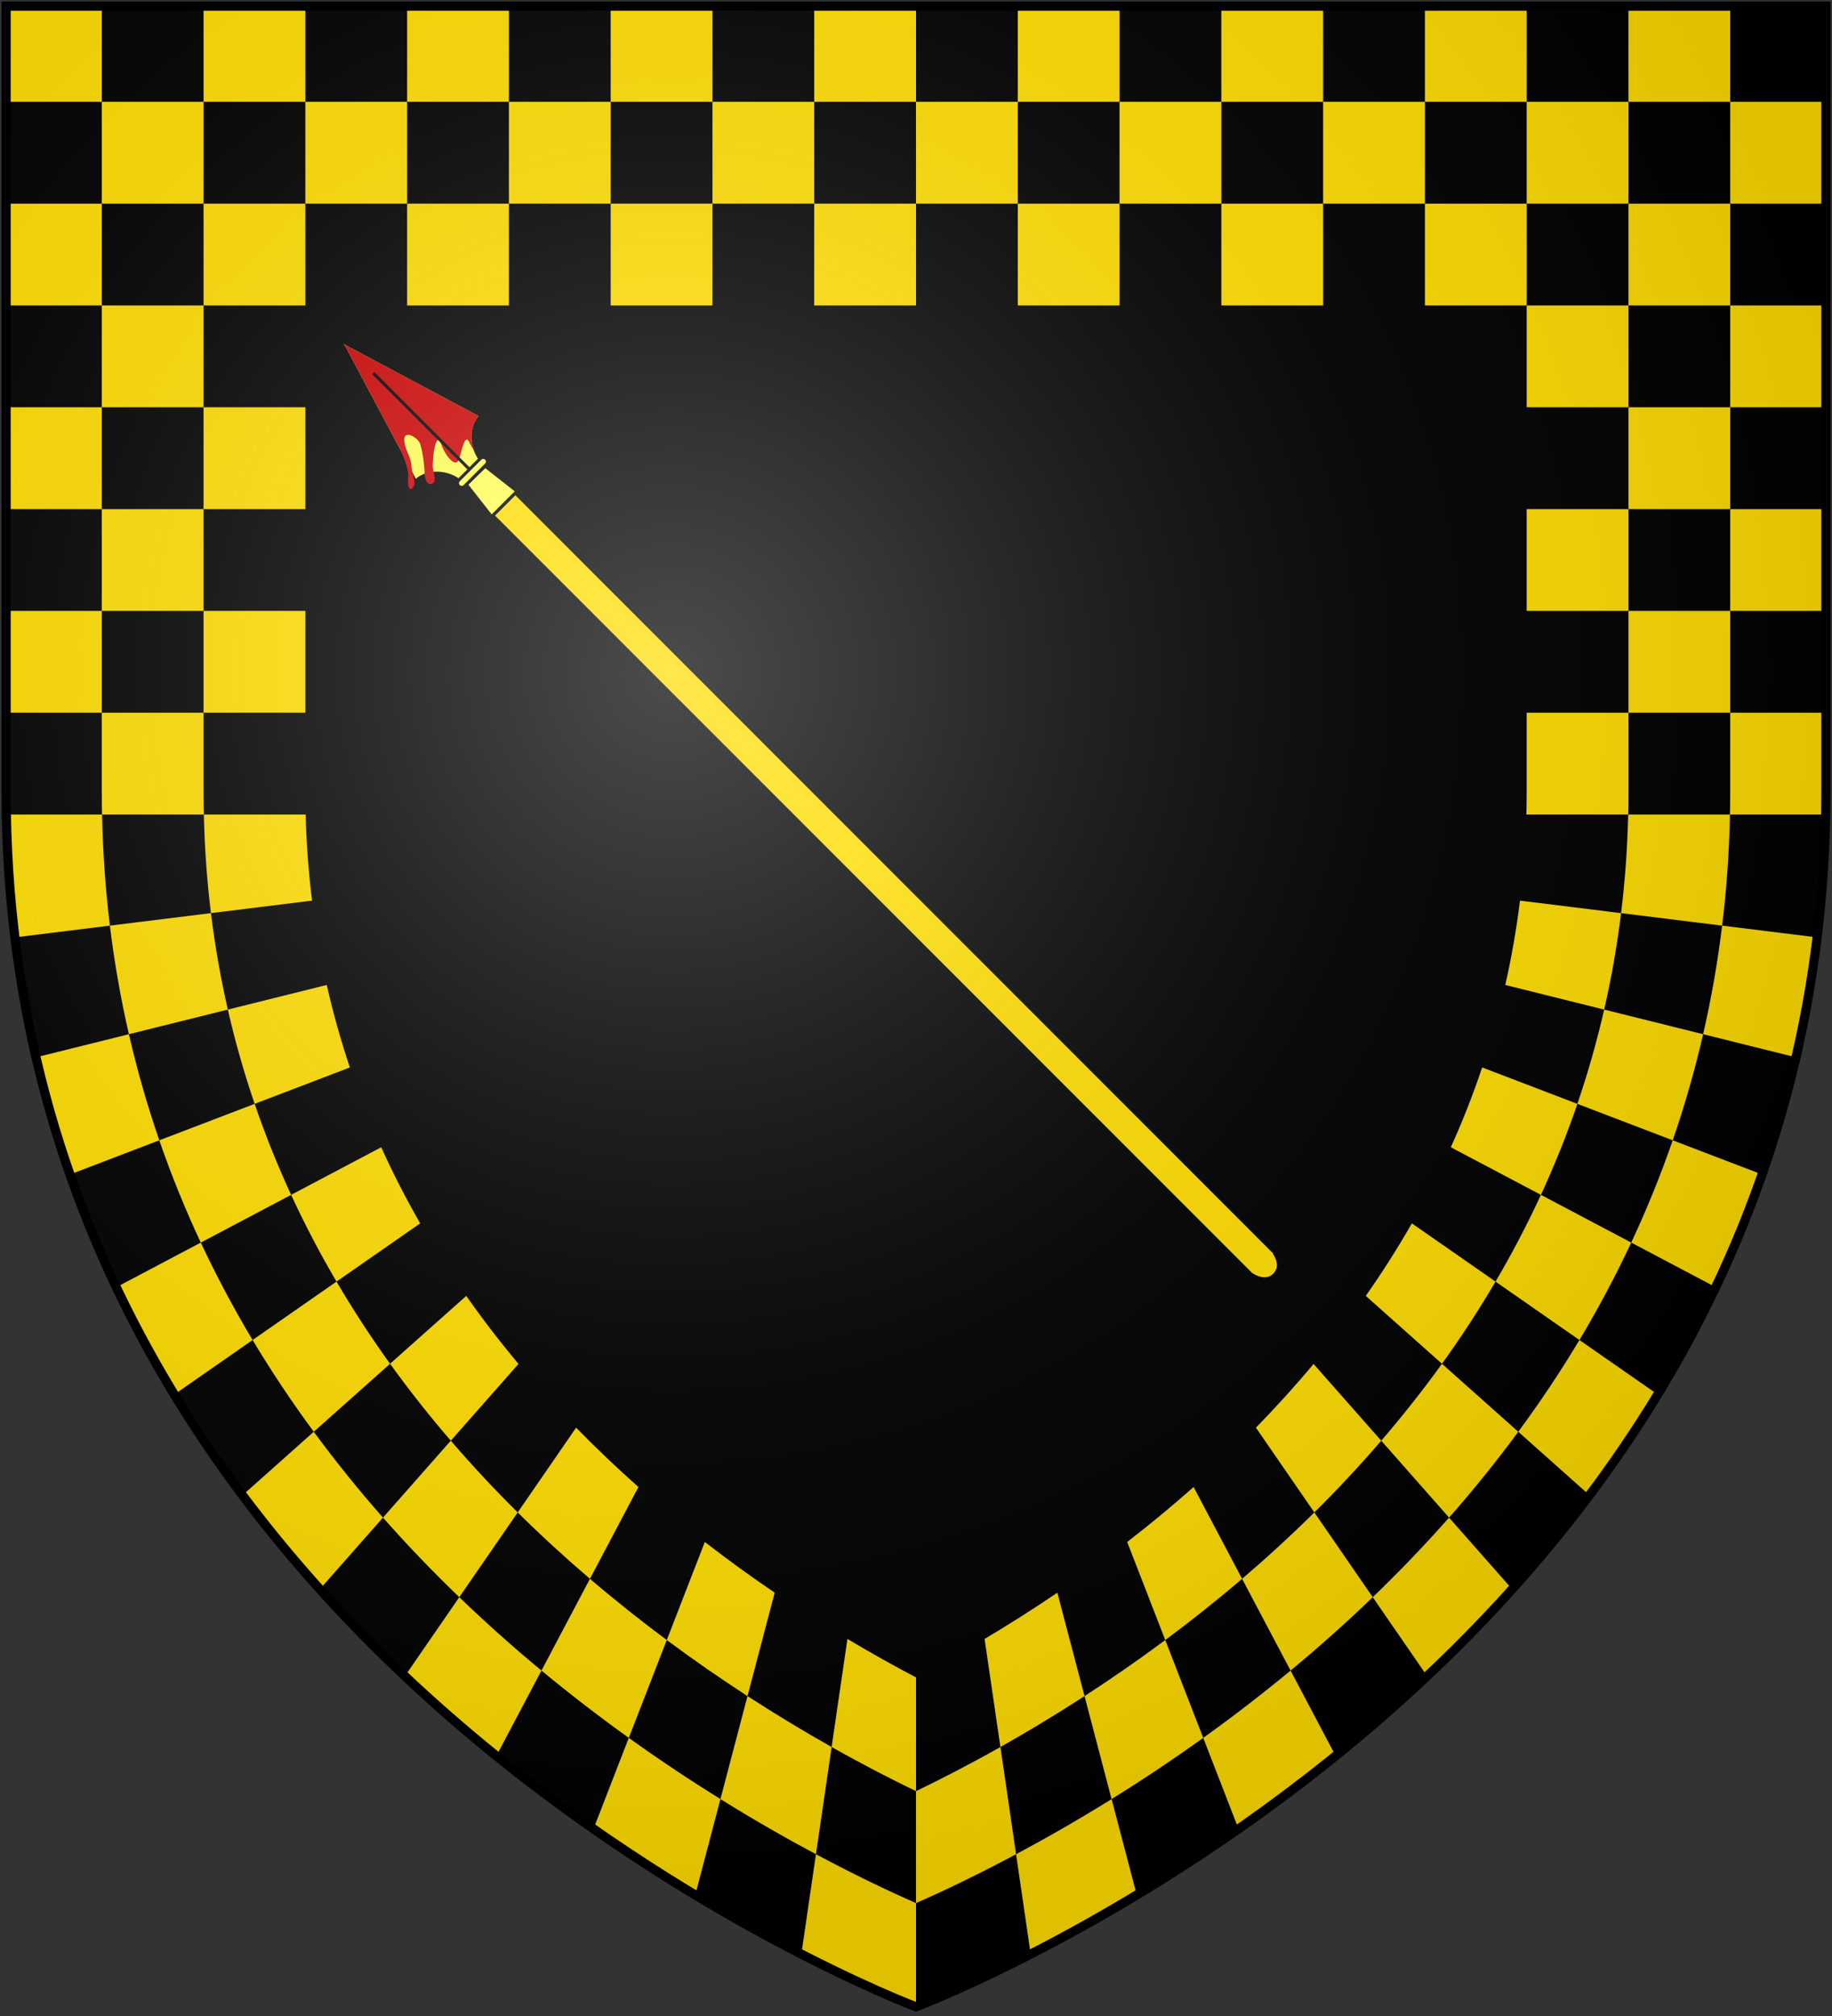
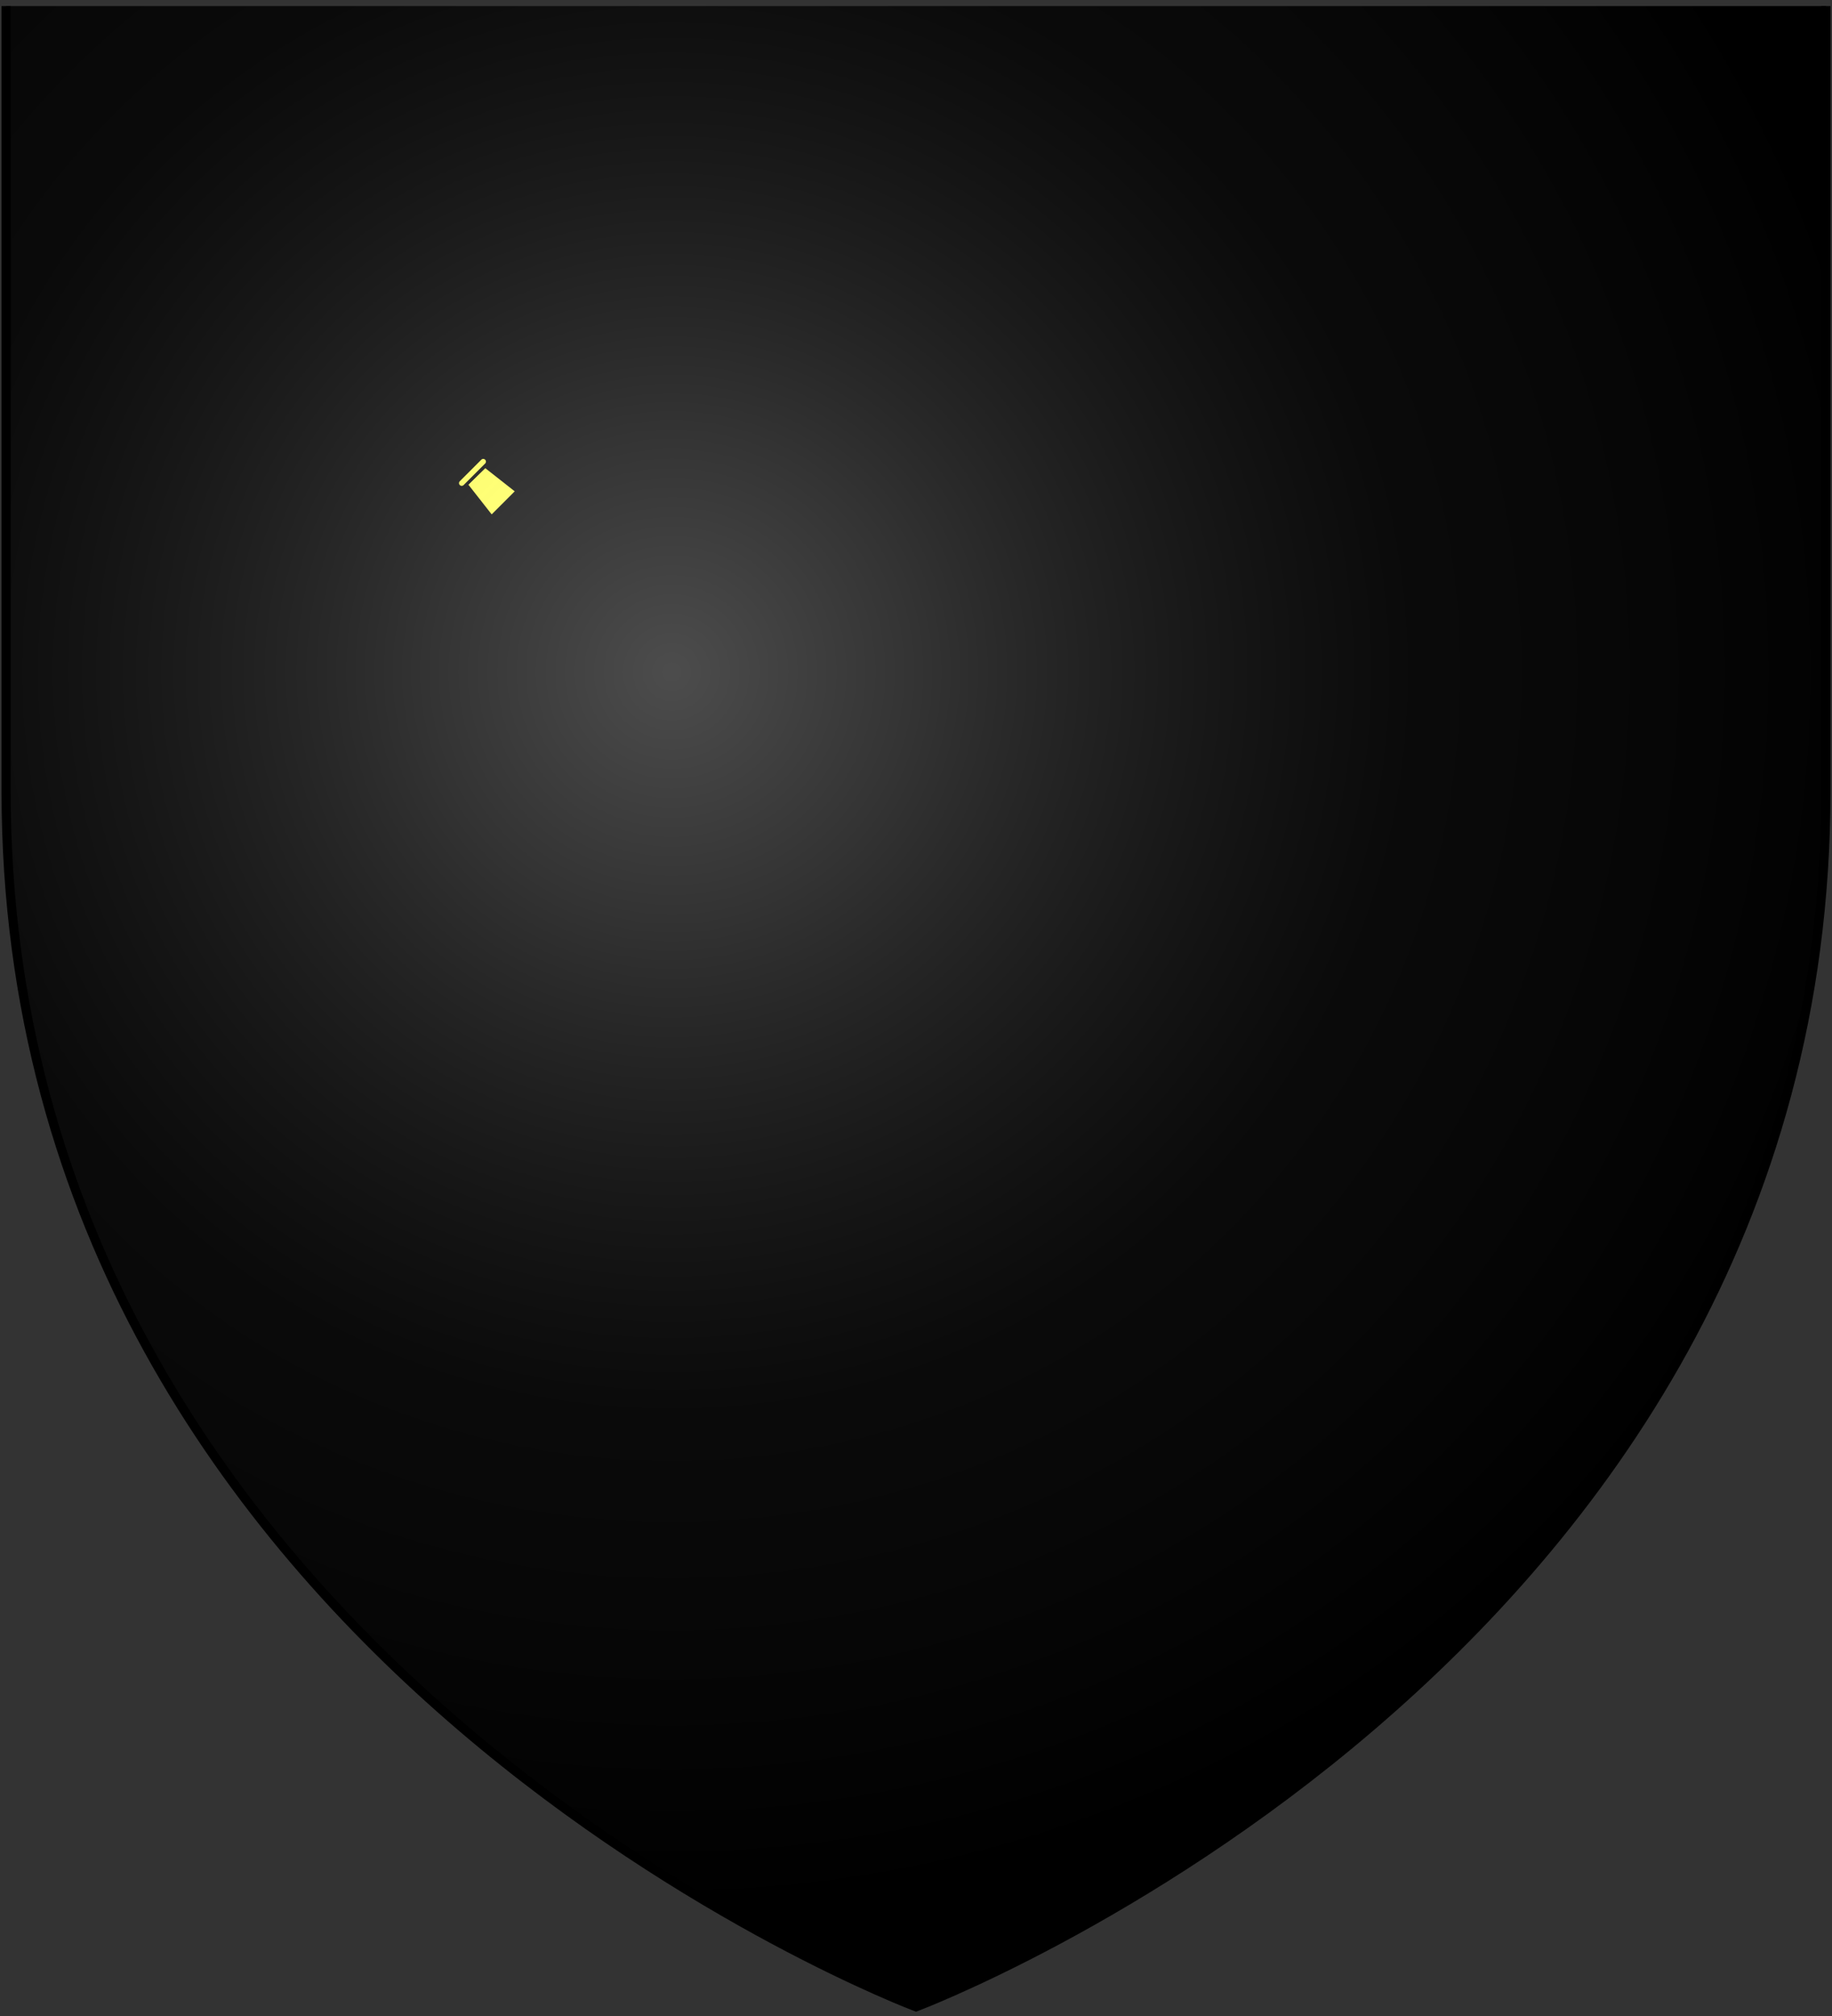
<svg xmlns="http://www.w3.org/2000/svg" xmlns:xlink="http://www.w3.org/1999/xlink" width="600" height="660">
  <rect width="100%" height="100%" fill="#333333" stroke="none" />
  <defs>
    <radialGradient id="rg" gradientUnits="userSpaceOnUse" cx="220" cy="220" r="405">
      <stop style="stop-color:#fff;stop-opacity:.3" offset="0" />
      <stop style="stop-color:#fff;stop-opacity:.2" offset="0.2" />
      <stop style="stop-color:#666;stop-opacity:.1" offset="0.6" />
      <stop style="stop-color:#000;stop-opacity:.13" offset="1" />
    </radialGradient>
-     <path id="shield" d="m 2 2 v 257 c 0 286 298 398 298 398 c 0 0 298 -112 298 -398 V 2 Z" />
+     <path id="shield" d="m 2 2 v 257 c 0 286 298 398 298 398 c 0 0 298 -112 298 -398 V 2 " />
  </defs>
  <use fill="#000" xlink:href="#shield" />
-   <path fill="#fd0" d="m 566.666,2 v 31.334 h -33.332 v -31.334 z m -33.332,31.334 v 33.332 h -33.334 v -33.332 z m -33.334,0 h -33.334 v -31.334 h 33.334 z m -33.334,0 v 33.332 h -33.332 v -33.332 z m -33.332,0 h -33.334 v -31.334 h 33.334 z m -33.334,0 v 33.332 h -33.334 v -33.332 z m -33.334,0 h -33.332 v -31.334 h 33.332 z m -33.332,0 v 33.332 h -33.334 v -33.332 z m -33.334,0 h -33.334 v -31.334 h 33.334 z m -33.334,0 v 33.332 h -33.332 v -33.332 z m -33.332,0 h -33.334 v -31.334 h 33.334 z m -33.334,0 v 33.332 h -33.334 v -33.332 z m -33.334,0 h -33.332 v -31.334 h 33.332 z m -33.332,0 v 33.332 h -33.334 v -33.332 z m -33.334,0 h -33.334 v -31.334 h 33.334 z m -33.334,0 v 33.332 h -33.332 v -33.332 z m -33.332,0 h -31.334 v -31.334 h 31.334 z m 0,33.332 v 33.334 h -31.334 v -33.334 z m 0,33.334 h 33.332 v 33.334 h -33.332 z m 0,33.334 v 33.332 h -31.334 v -33.332 z m 0,33.332 h 33.332 v 33.334 h -33.332 z m 0,33.334 v 33.334 h -31.334 v -33.334 z m 33.332,0 h 33.334 v 33.334 h -33.334 z m 0,-33.334 v -33.332 h 33.334 v 33.332 z m 0,-66.666 v -33.334 h 33.334 v 33.334 z m 66.668,-33.334 h 33.332 v 33.334 h -33.332 z m 66.666,0 h 33.334 v 33.334 h -33.334 z m 66.666,0 h 33.334 v 33.334 h -33.334 z m 66.668,0 h 33.332 v 33.334 h -33.332 z m 66.666,0 h 33.334 v 33.334 h -33.334 z m 66.666,0 h 33.334 v 33.334 h -33.334 z m 33.334,33.334 h 33.334 v 33.334 h -33.334 z m 33.334,33.334 h 33.332 v 33.332 h -33.332 z m 0,33.332 v 33.334 h -33.334 v -33.334 z m 0,33.334 h 33.332 v 33.334 h -33.332 z m 33.332,0 v -33.334 h 31.334 v 33.334 z m 0,-66.666 v -33.334 h 31.334 v 33.334 z m 0,-33.334 h -33.332 v -33.334 h 33.332 z m 0,-33.334 v -33.332 h 31.334 v 33.332 z m 31.334,166.666 v 25.668 c 0,2.571 -0.032,5.125 -0.08,7.668 h -31.342 c 0.052,-2.543 0.088,-5.095 0.088,-7.668 v -25.668 z m -564.578,33.336 c 0.255,12.486 1.129,24.608 2.564,36.369 l -31.1,3.846 c -1.586,-12.997 -2.547,-26.397 -2.807,-40.215 z m 530.592,36.369 31.1,3.846 c -1.651,13.525 -3.974,26.613 -6.908,39.266 l -30.42,-7.566 c 2.637,-11.465 4.735,-23.31 6.229,-35.545 z m -521.799,35.545 c 2.758,11.993 6.098,23.572 9.955,34.738 l -29.254,11.18 c -4.307,-12.317 -8.047,-25.095 -11.121,-38.352 z m 505.615,34.738 29.254,11.18 c -4.477,12.801 -9.569,25.101 -15.18,36.908 l -27.662,-14.609 c 5.021,-10.724 9.581,-21.88 13.588,-33.479 z m -482.072,33.479 c 5.193,11.091 10.879,21.72 16.967,31.895 l -25.643,17.844 c -6.809,-11.189 -13.174,-22.896 -18.986,-35.129 z m 451.518,31.895 25.643,17.844 c -7.02,11.536 -14.51,22.523 -22.346,32.975 l -23.326,-20.775 c 7.026,-9.545 13.747,-19.544 20.029,-30.043 z m -414.521,30.043 c 7.259,9.861 14.846,19.234 22.668,28.1 l -20.672,23.434 c -8.721,-9.688 -17.207,-19.934 -25.322,-30.758 z m 371.824,28.1 20.672,23.434 c -9.084,10.091 -18.421,19.557 -27.859,28.447 l -17.807,-25.828 c 8.484,-8.167 16.861,-16.836 24.994,-26.053 z m -324.162,26.053 c 8.902,8.57 17.92,16.58 26.912,24.025 l -14.764,27.932 c -9.977,-8.066 -20.019,-16.769 -29.955,-26.129 z m 272.256,24.025 14.764,27.932 c -10.759,8.698 -21.431,16.659 -31.803,23.898 l -11.568,-29.793 c 9.377,-6.722 18.973,-14.06 28.607,-22.037 z m -216.736,22.037 c 10.36,7.427 20.445,14.097 30.01,20.041 l -8.252,31.383 c -10.517,-6.335 -21.724,-13.532 -33.326,-21.631 z m 158.119,20.041 8.252,31.383 c -12.816,7.72 -24.59,14.163 -34.75,19.373 l -4.785,-32.709 c 9.429,-5.034 19.971,-11.017 31.283,-18.047 z m -96.826,18.047 c 13.814,7.374 25.206,12.693 32.771,16.008 v 33.953 c 0,0 -14.705,-5.535 -37.557,-17.252 z m -200.562,-373.707 v 25.668 c 0,2.574 0.036,5.127 0.094,7.668 h -33.338 c -0.052,-2.543 -0.088,-5.095 -0.088,-7.668 v -25.668 z m 499.912,33.336 c -0.255,12.486 -1.129,24.608 -2.564,36.369 l -33.096,-4.094 c 1.283,-10.449 2.071,-21.207 2.322,-32.275 z m -497.496,32.275 c 1.333,10.857 3.199,21.379 5.533,31.578 l -32.4,8.061 c -2.637,-11.465 -4.735,-23.31 -6.229,-35.545 z m 456.303,31.578 32.4,8.061 c -2.758,11.992 -6.098,23.571 -9.955,34.736 l -31.225,-11.934 c 3.396,-9.937 6.344,-20.222 8.779,-30.863 z m -441.99,30.863 c 3.522,10.306 7.536,20.227 11.947,29.789 l -29.584,15.625 c -5.021,-10.725 -9.581,-21.881 -13.588,-33.48 z m 421.266,29.789 29.582,15.625 c -5.193,11.091 -10.879,21.72 -16.967,31.895 l -27.479,-19.119 c 5.335,-9.082 10.316,-18.544 14.863,-28.4 z m -394.457,28.4 c 5.504,9.37 11.374,18.341 17.543,26.902 l -24.992,22.26 c -7.026,-9.545 -13.747,-19.544 -20.029,-30.043 z m 362.051,26.902 24.992,22.26 c -7.259,9.861 -14.846,19.234 -22.668,28.1 l -22.211,-25.178 c 6.87,-7.978 13.533,-16.364 19.887,-25.182 z m -324.621,25.182 c 7.117,8.266 14.451,16.1 21.912,23.484 l -19.129,27.746 c -8.484,-8.167 -16.861,-16.836 -24.994,-26.053 z m 282.822,23.484 19.129,27.746 c -8.902,8.57 -17.92,16.58 -26.912,24.025 l -15.879,-30.039 c 7.935,-6.778 15.864,-14.015 23.662,-21.732 z m -237.248,21.732 c 8.429,7.2 16.865,13.88 25.164,20.047 l -12.436,32.029 c -9.377,-6.722 -18.973,-14.06 -28.607,-22.037 z m 188.422,20.047 12.436,32.029 c -10.36,7.427 -20.445,14.097 -30.01,20.041 l -8.865,-33.721 c 8.526,-5.526 17.397,-11.631 26.439,-18.35 z m -136.818,18.35 c 9.739,6.313 19.015,11.861 27.551,16.668 l -5.135,35.1 c -9.429,-5.034 -19.97,-11.017 -31.281,-18.047 z m 82.828,16.668 5.135,35.1 c -13.815,7.375 -25.208,12.693 -32.773,16.008 v -36.654 c 7.733,-3.727 17.129,-8.535 27.639,-14.453 z m 205.695,-338.607 v 25.668 c 0,2.574 -0.036,5.127 -0.094,7.668 h -33.338 c 0.065,-2.538 0.098,-5.094 0.098,-7.668 v -25.668 z m -433.236,33.336 c 0.246,9.657 0.969,19.043 2.096,28.182 l -33.111,4.094 c -1.283,-10.449 -2.071,-21.207 -2.322,-32.275 z m 397.709,28.182 33.111,4.094 c -1.333,10.857 -3.199,21.379 -5.533,31.578 l -32.393,-8.059 c 2.024,-8.931 3.645,-18.133 4.814,-27.613 z m -390.799,27.613 c 2.107,9.294 4.644,18.296 7.572,27.004 l -31.186,11.918 c -3.396,-9.937 -6.344,-20.222 -8.779,-30.863 z m 378.412,27.004 31.186,11.918 c -3.522,10.305 -7.534,20.227 -11.945,29.789 l -29.504,-15.582 c 3.796,-8.398 7.232,-17.109 10.264,-26.125 z m -360.576,26.125 c 3.901,8.63 8.182,16.927 12.762,24.916 l -27.402,19.066 c -5.335,-9.081 -10.314,-18.544 -14.861,-28.4 z m 337.551,24.916 27.402,19.066 c -5.504,9.37 -11.374,18.341 -17.543,26.902 l -24.951,-22.223 c 5.314,-7.578 10.362,-15.497 15.092,-23.746 z m -309.697,23.746 c 5.454,7.777 11.183,15.196 17.102,22.279 l -22.166,25.125 c -6.87,-7.978 -13.533,-16.364 -19.887,-25.182 z m 277.504,22.279 22.166,25.125 c -7.117,8.266 -14.451,16.1 -21.912,23.484 l -19.129,-27.746 c 6.443,-6.592 12.761,-13.546 18.875,-20.863 z m -241.527,20.863 c 6.706,6.861 13.54,13.336 20.416,19.428 l -15.883,30.051 c -7.935,-6.778 -15.864,-14.015 -23.662,-21.732 z m 202.236,19.428 15.883,30.051 c -8.429,7.2 -16.865,13.88 -25.164,20.047 l -12.463,-32.1 c 7.216,-5.585 14.5,-11.579 21.744,-17.998 z m -160.076,17.998 c 7.753,6.001 15.426,11.534 22.879,16.596 l -8.902,33.854 c -8.526,-5.526 -17.397,-11.631 -26.439,-18.35 z m 115.453,16.596 8.902,33.854 c -9.739,6.313 -19.015,11.861 -27.551,16.668 l -5.176,-35.377 c 7.554,-4.499 15.539,-9.518 23.824,-15.145 z m -68.75,15.145 c 8.082,4.813 15.668,9.029 22.463,12.592 v 37.238 c -7.733,-3.727 -17.129,-8.535 -27.639,-14.453 z" />
  <g id="spear" fill="#ff5" stroke="#000">
-     <path fill="#fd0" d="m 416.908 409.591 c 0.026 0.082 3.676 4.52 0.464 7.733 c -2.786 2.786 -6.686 0.457 -7.641 -0.225 l -248.318 -248.32 l 7.363 -7.363 l 248.133 248.175 Z" />
    <path d="m 152.718 158.616 l 8.268 10.533 l 8.343 -8.343 l -10.421 -8.192 l -6.189 6.001 Z" />
-     <path stroke="none" d="m 112.533 112.64 l 0.356 0.356 l 23.318 43.743 c 0 0 2.419 -2.427 7.02 -2.329 c 4.601 0.098 7.343 2.452 7.343 2.452 l 3.093 -3.093 l 0.108 -0.108 l 3.093 -3.093 c 0 0 -2.372 -2.723 -2.47 -7.325 c -0.098 -4.601 2.347 -7.038 2.347 -7.038 l -43.743 -23.318 l -0.356 -0.356 l 0.115 0.223 l -0.223 -0.115 Z" />
-     <path fill="#c00" stroke="none" d="m 112.641 112.533 l 0.115 0.223 l -0.223 -0.115 l 0.355 0.355 l 18.396 34.51 c 1.275 2.921 2.559 6.496 2.425 8.129 c -0.234 2.858 -0.035 5.222 1.311 4.183 c 1.085 -0.837 0.83 -2.338 0.027 -5.249 c -0.256 -0.93 -0.223 -1.934 -0.346 -2.775 c -0.389 -2.676 -2.198 -4.844 -2.291 -7.793 c -0.109 -3.452 4.631 -0.686 5.245 1.459 c 0.855 2.989 0.996 4.666 1.335 7.793 c 0.234 2.159 -0.173 2.613 0.664 4.274 c 0.726 1.441 2.179 1.024 2.549 0.171 c 0.552 -1.272 -0.339 -3.108 -0.469 -4.894 c -0.162 -2.231 0.963 -12.983 2.971 -6.871 c 0.796 2.424 4.495 8.076 5.746 4.139 c 0.726 -2.284 1.826 -8.45 3.238 -5.283 c 0.385 0.864 0.861 1.692 1.408 2.428 c -0.374 -1.094 -0.674 -2.415 -0.707 -3.971 c -0.098 -4.601 2.348 -7.037 2.348 -7.037 l -43.744 -23.318 Z" />
-     <path fill="none" d="m 122.235 122.143 l 31.525 31.525" />
    <path d="m 150.236 157.192 l 7.048 -7.048 c 0.542 -0.542 1.416 -0.542 1.958 0 c 0.542 0.542 0.542 1.416 0 1.958 l -7.048 7.048 c -0.542 0.542 -1.416 0.542 -1.958 1e-005 c -0.542 -0.542 -0.542 -1.416 0 -1.958 Z" />
  </g>
  <use id="shine" fill="url(#rg)" stroke="#000" stroke-width="3" xlink:href="#shield" />
</svg>